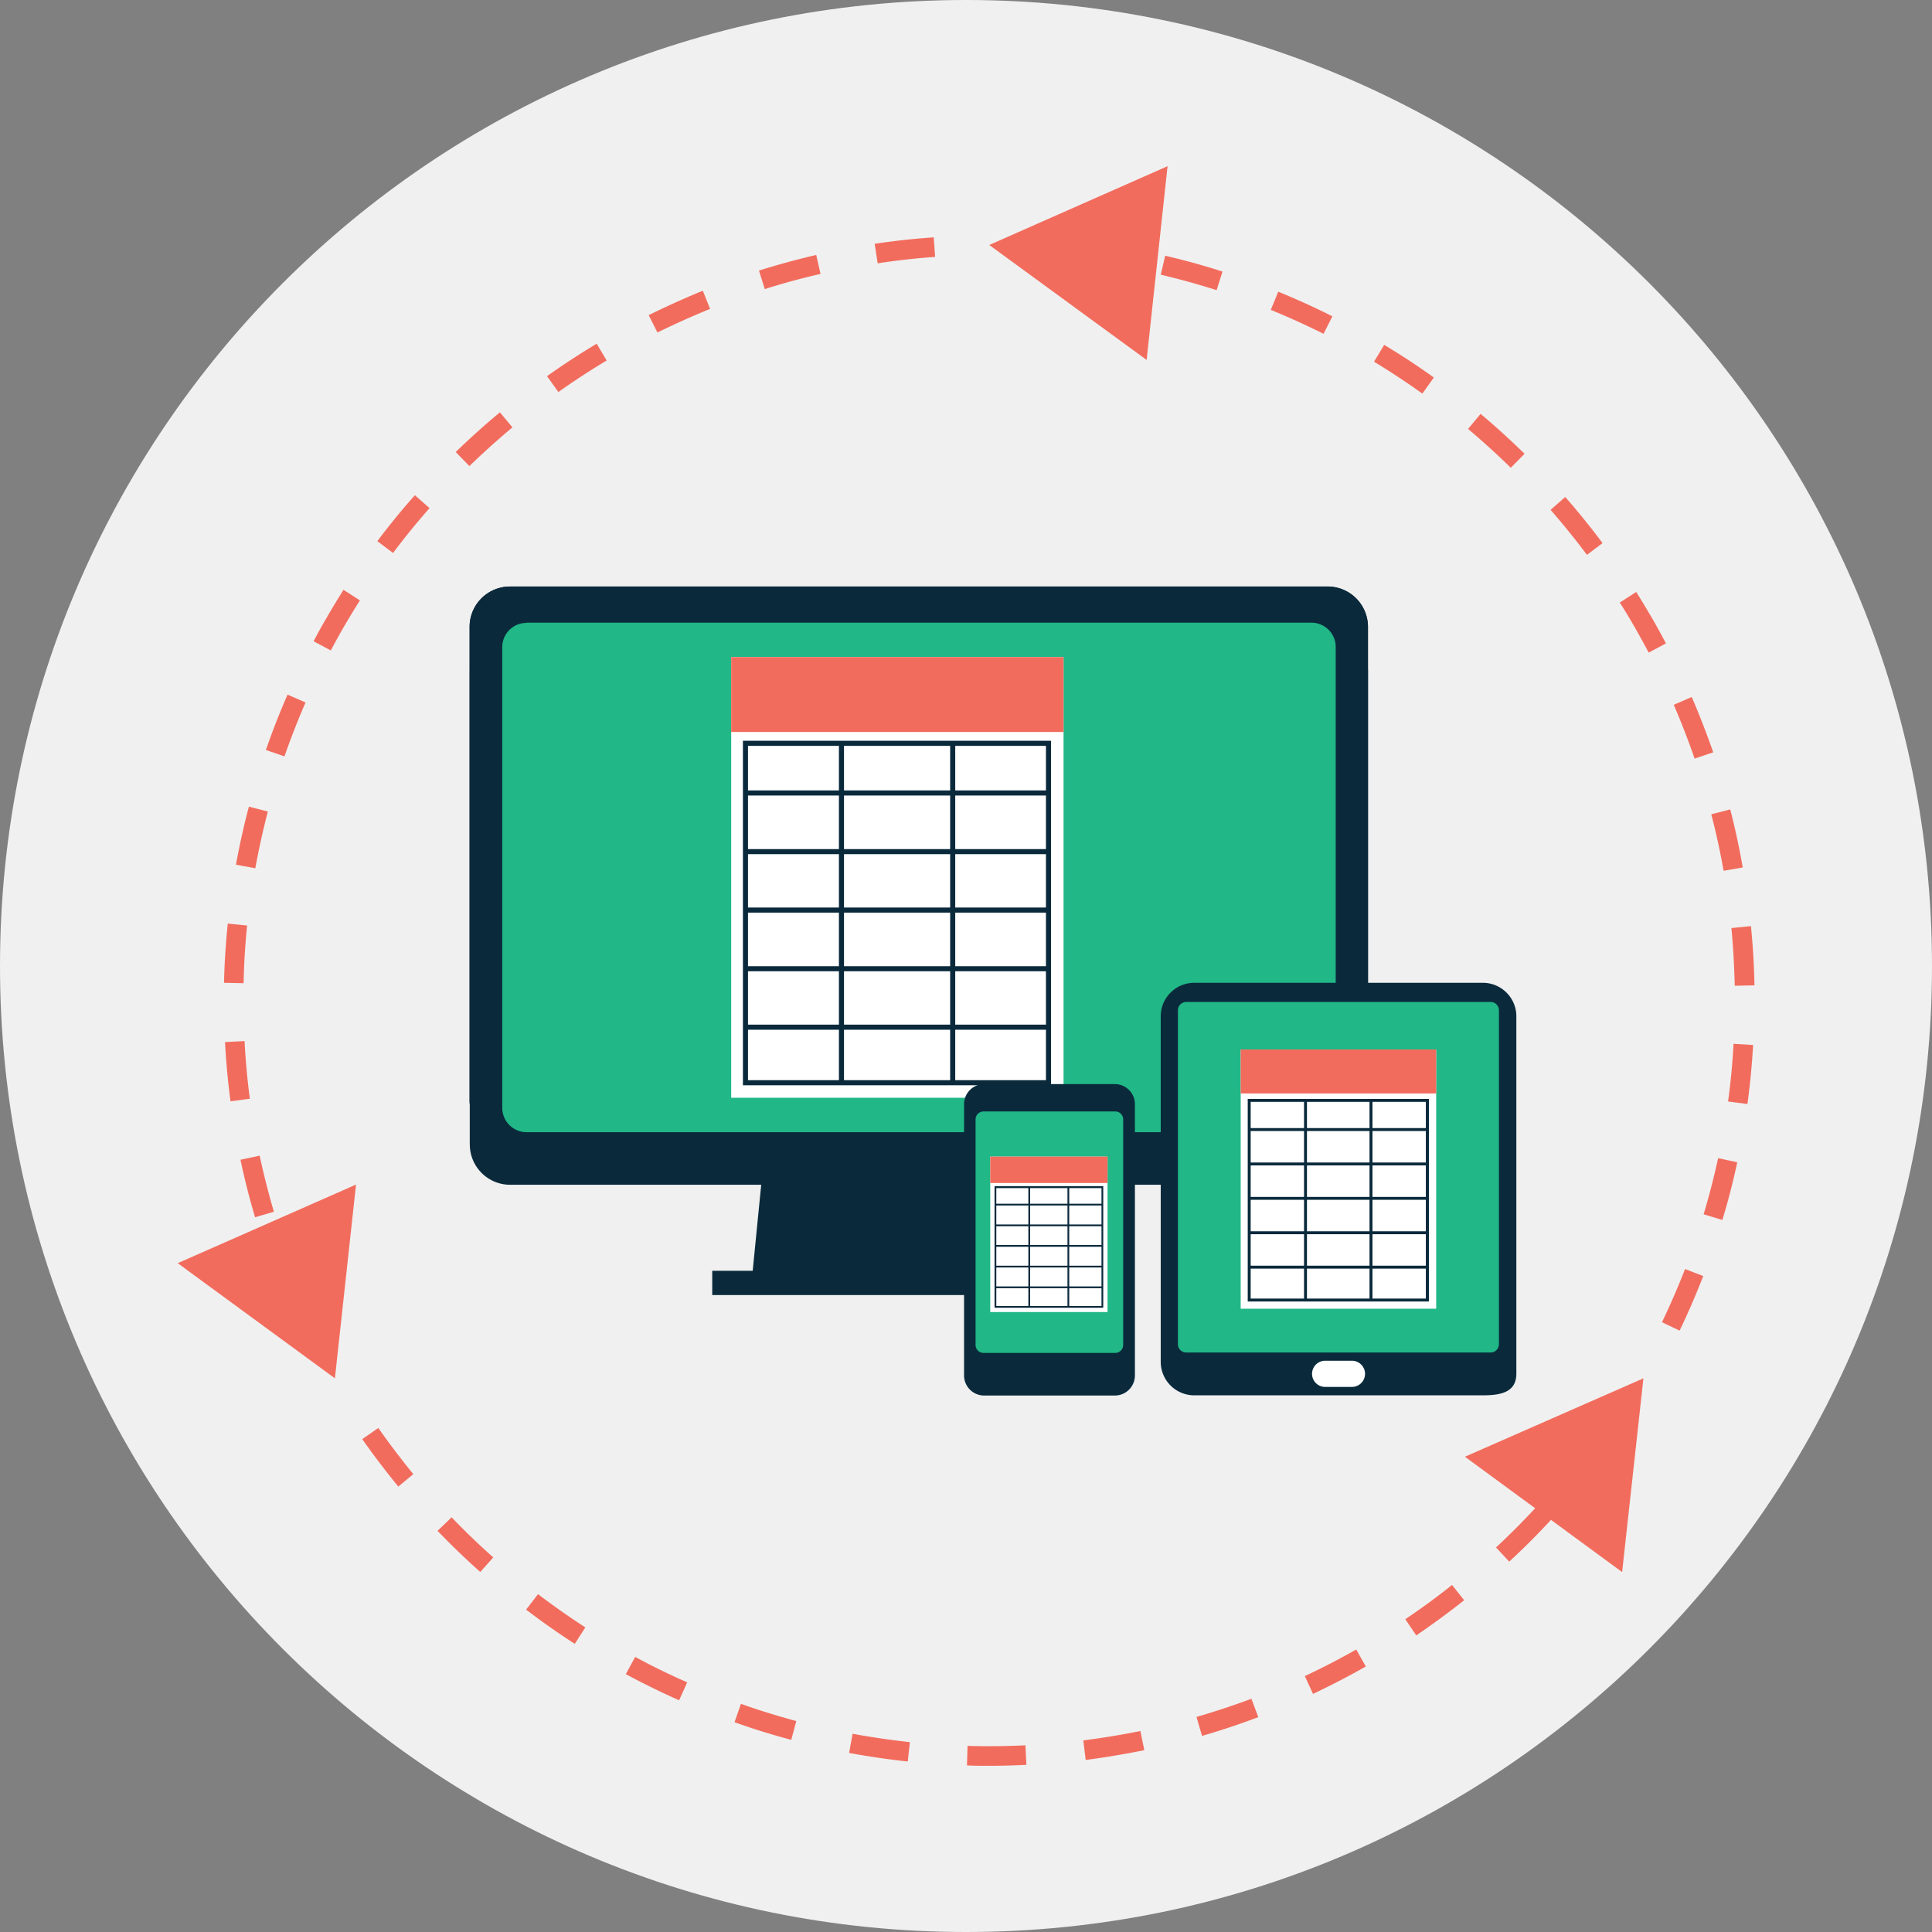
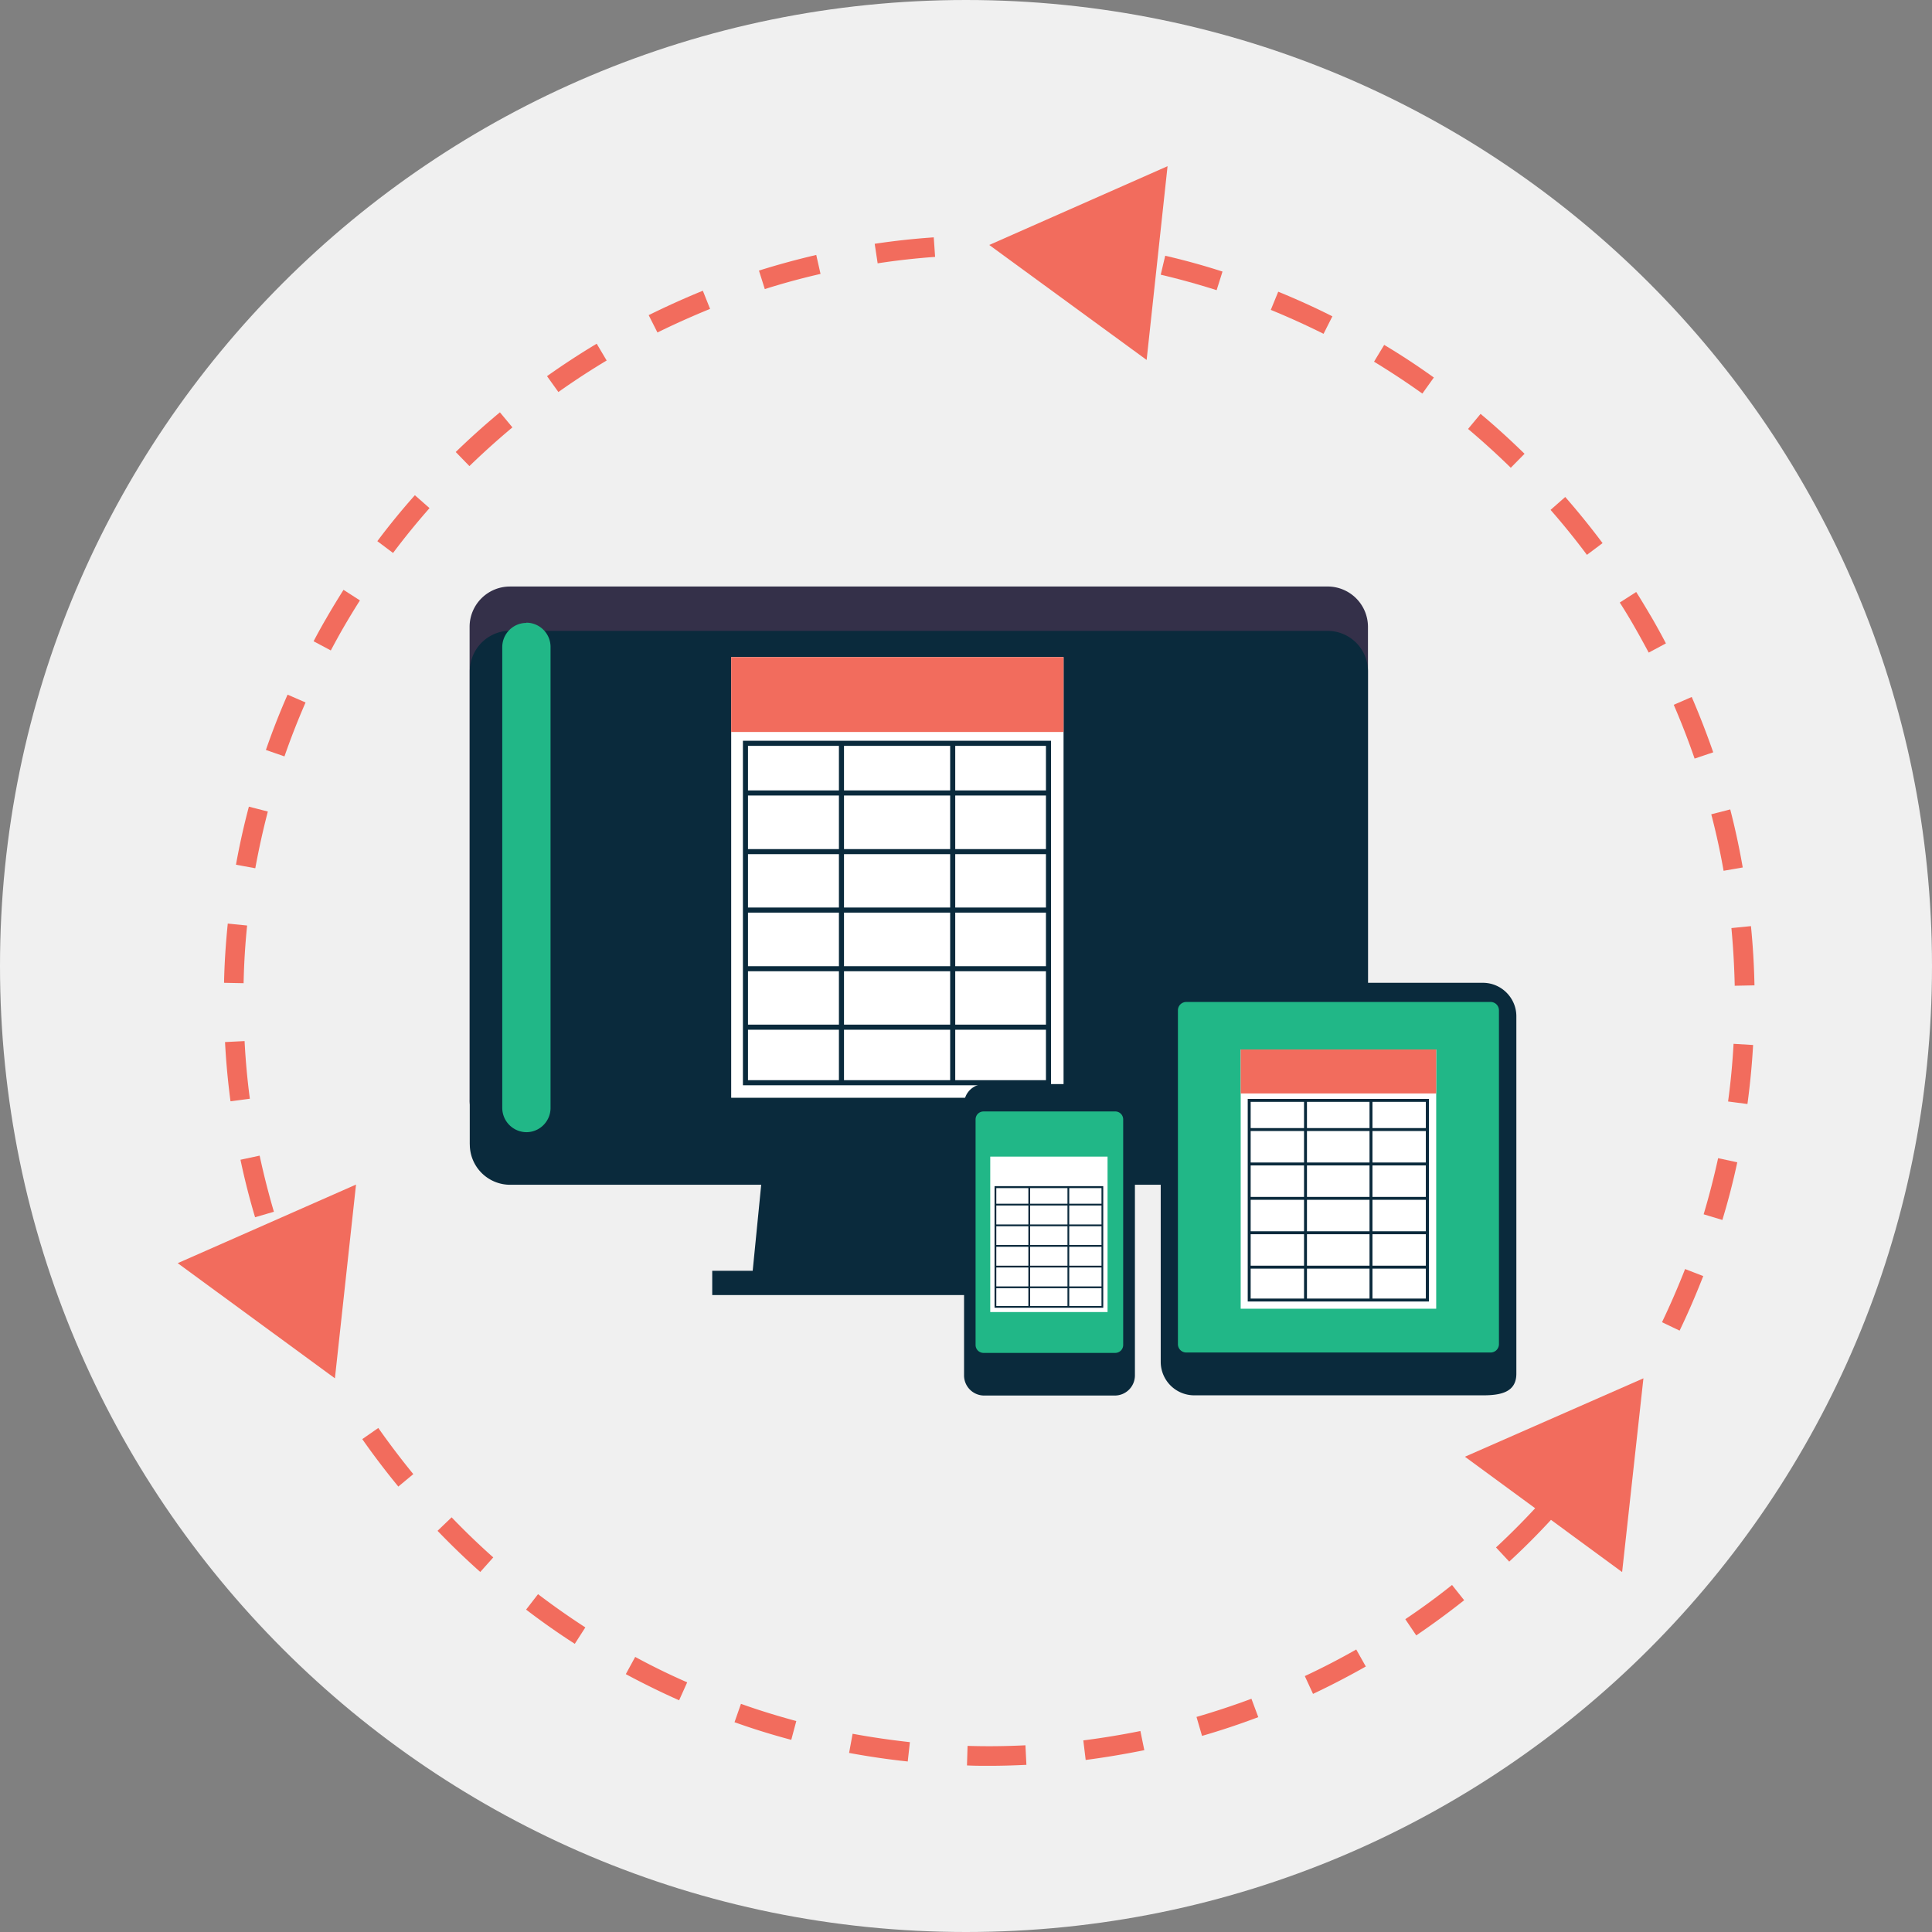
<svg xmlns="http://www.w3.org/2000/svg" width="123" height="123" viewBox="0 0 123 123" fill="none">
  <rect x="0" y="0" width="123" height="123" fill="#808080" stroke="none" />
  <path d="M61.5 123c33.966 0 61.5-27.534 61.5-61.5C123 27.535 95.466 0 61.5 0 27.535 0 0 27.535 0 61.5 0 95.466 27.535 123 61.5 123z" fill="#F0F0F0" />
  <path d="M69.08 80.905H47.92l1.755-17.737h17.638l1.767 17.737zm2.577 0H45.344v1.543h26.313v-1.543z" fill="#0A2A3C" />
  <path d="M32.474 37.34h52.053a2.568 2.568 0 012.564 2.565v30.134a2.582 2.582 0 01-2.577 2.576h-52.04a2.582 2.582 0 01-2.577-2.576V39.905a2.568 2.568 0 012.565-2.564h.012z" fill="#343049" />
  <path d="M32.474 40.166h52.053a2.568 2.568 0 012.564 2.564v30.134a2.568 2.568 0 01-2.564 2.564H32.474a2.568 2.568 0 01-2.564-2.564V42.73a2.582 2.582 0 012.576-2.576l-.012.012z" fill="#0A2A3C" />
-   <path d="M32.474 37.34h52.053a2.568 2.568 0 012.564 2.565v30.134a2.582 2.582 0 01-2.577 2.576h-52.04a2.582 2.582 0 01-2.577-2.576V39.905a2.568 2.568 0 012.565-2.564h.012z" fill="#0A2A3C" />
  <path d="M87.103 70.039H29.91v2.825h57.193v-2.825z" fill="#0A2A3C" />
-   <path d="M33.507 39.643h49.987c.846 0 1.543.685 1.543 1.544v29.35c0 .846-.684 1.543-1.543 1.543H33.519a1.551 1.551 0 01-1.543-1.544V41.2c0-.846.685-1.543 1.543-1.543l-.012-.013z" fill="#21B787" />
+   <path d="M33.507 39.643c.846 0 1.543.685 1.543 1.544v29.35c0 .846-.684 1.543-1.543 1.543H33.519a1.551 1.551 0 01-1.543-1.544V41.2c0-.846.685-1.543 1.543-1.543l-.012-.013z" fill="#21B787" />
  <path d="M67.711 41.834h-21.16v28.055h21.16V41.834z" fill="#fff" />
  <path d="M67.711 41.834h-21.16v4.767h21.16v-4.767z" fill="#F26C5D" />
  <path d="M66.914 69.093H47.298V47.16h19.616v21.932zm-19.292-.324H66.59V47.485H47.62v21.284z" fill="#0A2A3C" />
  <path d="M66.765 50.323H47.472v.323h19.293v-.323zm0 3.734H47.472v.323h19.293v-.323zm0 3.721H47.472v.324h19.293v-.324zm0 3.735H47.472v.323h19.293v-.323zm0 3.721H47.472v.324h19.293v-.324z" fill="#0A2A3C" />
  <path d="M53.733 47.323h-.323v21.608h.323V47.323zm7.082 0h-.323v21.608h.323V47.323zM94.41 62.57c1.17 0 2.128.959 2.128 2.129v22.753c0 1.17-.959 1.381-2.129 1.381H76.025a2.135 2.135 0 01-2.128-2.128V64.699c0-1.17.959-2.129 2.128-2.129H94.41z" fill="#0A2A3C" />
-   <path d="M86.904 87.464c0 .46-.373.834-.834.834h-1.705a.834.834 0 110-1.668h1.705c.46 0 .834.374.834.834z" fill="#fff" />
  <path d="M75.528 63.79h19.367c.299 0 .535.237.535.535v21.247a.531.531 0 01-.535.535H75.528a.531.531 0 01-.536-.535V64.325c0-.298.237-.535.536-.535z" fill="#21B787" />
  <path d="M91.435 66.815H78.988v16.504h12.447V66.815z" fill="#fff" />
  <path d="M91.435 66.815H78.988v2.8h12.447v-2.8z" fill="#F26C5D" />
  <path d="M90.974 82.859H79.436V69.964h11.538v12.895zm-11.351-.187h11.152V70.151H79.623v12.521z" fill="#0A2A3C" />
  <path d="M90.875 71.819H79.523v.186h11.352v-.186zm0 2.191H79.523v.186h11.352v-.187zm0 2.19H79.523v.186h11.352V76.2zm0 2.19H79.523v.187h11.352v-.187zm0 2.191H79.523v.187h11.352v-.187z" fill="#0A2A3C" />
  <path d="M83.207 70.051h-.186v12.708h.186V70.051zm4.17 0h-.187v12.708h.187V70.051zm-24.719-1.033h8.314c.71 0 1.282.573 1.282 1.282v17.264a1.28 1.28 0 01-1.282 1.282h-8.314a1.28 1.28 0 01-1.282-1.282V70.3c0-.71.572-1.282 1.282-1.282z" fill="#0A2A3C" />
  <path d="M62.62 70.76h8.377c.286 0 .51.224.51.51v14.352c0 .286-.224.51-.51.51H62.62a.505.505 0 01-.51-.51V71.271c0-.287.224-.51.51-.51z" fill="#21B787" />
  <path d="M68.134 69.877h-2.638v.249h2.638v-.25zm-1.829 16.815h1.008a.29.29 0 01.286.287v1.008a.29.29 0 01-.286.286h-1.008a.29.29 0 01-.287-.286v-1.008a.29.29 0 01.287-.287z" fill="#0A2A3C" />
  <path d="M70.512 73.636h-7.468v9.895h7.468v-9.895z" fill="#fff" />
-   <path d="M70.512 73.636h-7.468v1.68h7.468v-1.68z" fill="#F26C5D" />
  <path d="M70.238 83.257h-6.92v-7.742h6.92v7.742zm-6.809-.112h6.697V75.64h-6.697v7.505z" fill="#0A2A3C" />
  <path d="M70.175 76.635h-6.808v.112h6.809v-.112zm0 1.32h-6.808v.112h6.809v-.112zm0 1.307h-6.808v.112h6.809v-.112zm0 1.319h-6.808v.112h6.809v-.112zm0 1.319h-6.808v.112h6.809V81.9z" fill="#0A2A3C" />
  <path d="M65.583 75.578h-.112v7.63h.112v-7.63zm2.489 0h-.112v7.63h.112v-7.63z" fill="#0A2A3C" />
  <path d="M106.931 84.713l-1.12-.535a51.241 51.241 0 001.469-3.385l1.157.448c-.46 1.17-.958 2.34-1.506 3.472zm2.726-7.044l-1.195-.361c.349-1.17.66-2.378.921-3.573l1.22.262a44.88 44.88 0 01-.946 3.66v.011zm1.593-7.382l-1.232-.161a45.57 45.57 0 00.348-3.672l1.245.075a48.256 48.256 0 01-.361 3.758zm-.809-7.517a52.28 52.28 0 00-.211-3.685l1.244-.124c.125 1.245.199 2.514.224 3.771l-1.244.025-.013.013zm-.709-7.332a45.05 45.05 0 00-.785-3.597l1.208-.31a47.43 47.43 0 01.796 3.696l-1.219.211zm-1.842-7.132a48.328 48.328 0 00-1.332-3.435l1.145-.498a52.84 52.84 0 011.369 3.523l-1.182.398v.012zm-2.926-6.758a62.516 62.516 0 00-.871-1.581 34.244 34.244 0 00-.971-1.606l1.046-.672c.348.548.672 1.096.996 1.643.311.535.61 1.083.896 1.63l-1.096.586zm-3.933-6.224a47.252 47.252 0 00-2.315-2.862l.934-.822a49.9 49.9 0 012.377 2.937l-.996.747zm-4.842-5.539a51.441 51.441 0 00-2.725-2.477l.796-.958c.971.81 1.905 1.668 2.8 2.54l-.87.883v.012zm-5.638-4.73a50.364 50.364 0 00-3.074-2.028l.647-1.07a44.638 44.638 0 013.161 2.078l-.721 1.008-.013.013zm-6.298-3.808a50.296 50.296 0 00-3.348-1.519l.473-1.157c1.157.473 2.315.995 3.448 1.568l-.56 1.108h-.013zm-6.808-2.776a48.073 48.073 0 00-3.548-.983l.286-1.207c1.233.286 2.452.622 3.647 1.008l-.373 1.182h-.012zm-3.112-7.891L62.98 15.596 73 22.915l1.332-12.335zM62.981 112.42c-.473 0-.946 0-1.419-.025l.038-1.244a45.73 45.73 0 003.684-.038l.062 1.245c-.784.037-1.568.062-2.365.062zm-5.178-.274a48.797 48.797 0 01-3.746-.547l.224-1.22c1.207.224 2.427.398 3.647.535l-.137 1.232h.012zm11.315-.112l-.15-1.232a51.476 51.476 0 003.635-.597l.249 1.219c-1.233.249-2.49.461-3.734.623v-.013zm-18.745-1.269a44.707 44.707 0 01-3.61-1.121l.41-1.17c1.146.411 2.328.772 3.523 1.096l-.323 1.207v-.012zm26.15-.262l-.348-1.195a50.048 50.048 0 003.497-1.157l.436 1.17a46.789 46.789 0 01-3.585 1.195v-.013zM43.24 108.25a50.529 50.529 0 01-3.398-1.667l.598-1.096a42.617 42.617 0 003.31 1.618l-.51 1.133v.012zm40.353-.41l-.523-1.133a45.175 45.175 0 003.274-1.693l.61 1.083a51.104 51.104 0 01-3.36 1.743zm-47-3.187a46.337 46.337 0 01-3.099-2.178l.76-.983a48.777 48.777 0 003.012 2.116l-.672 1.045zm53.572-.535l-.697-1.033a44.451 44.451 0 002.975-2.178l.772.971a51.776 51.776 0 01-3.05 2.24zm-59.583-4.033a49.202 49.202 0 01-2.726-2.626l.896-.859a46.536 46.536 0 002.652 2.552l-.834.933h.012zm65.508-.66l-.847-.908a46.838 46.838 0 002.602-2.614l.909.846a45.243 45.243 0 01-2.677 2.677h.013zm-70.736-4.791a49.134 49.134 0 01-2.29-3.013l1.02-.71a52.009 52.009 0 002.229 2.938l-.959.797v-.013z" fill="#F26C5D" />
  <path d="M103.272 100.085l1.356-12.335-11.364 4.992 10.008 7.343zM16.243 77.507a45.255 45.255 0 01-.933-3.672l1.22-.262a49.98 49.98 0 00.908 3.573l-1.195.348v.013zm-1.568-7.394a47.683 47.683 0 01-.349-3.771l1.245-.062c.062 1.22.174 2.452.336 3.671l-1.232.162zm.834-7.518l-1.245-.025c.025-1.27.112-2.539.237-3.771l1.232.124a44.71 44.71 0 00-.224 3.672zm.734-7.319l-1.22-.224c.224-1.244.498-2.476.822-3.696l1.207.31a50.111 50.111 0 00-.796 3.598l-.013.012zm1.867-7.12l-1.182-.41c.41-1.182.871-2.365 1.381-3.522l1.145.498a47.87 47.87 0 00-1.344 3.435zm2.95-6.745l-1.095-.585c.261-.498.535-.996.821-1.482.349-.61.71-1.194 1.083-1.792l1.046.672a49.982 49.982 0 00-1.058 1.743c-.274.473-.535.958-.797 1.444zm3.958-6.211l-.995-.747a44.514 44.514 0 012.39-2.925l.933.821c-.81.922-1.593 1.88-2.328 2.863V35.2zm4.867-5.527l-.871-.896a48.61 48.61 0 012.813-2.527l.796.959a50.983 50.983 0 00-2.738 2.464zm5.663-4.717l-.722-1.008a49.19 49.19 0 013.162-2.066l.635 1.07a46.95 46.95 0 00-3.087 2.016l.012-.012zm6.31-3.784l-.56-1.108a53.25 53.25 0 013.448-1.555l.461 1.157a53.25 53.25 0 00-3.36 1.506h.012zm6.834-2.763l-.373-1.183a50.777 50.777 0 013.647-.995l.273 1.207c-1.194.274-2.39.598-3.56.97h.013zm7.182-1.655l-.187-1.233a46.878 46.878 0 013.76-.41l.086 1.244c-1.22.087-2.452.224-3.659.41v-.012zM11.314 80.42l10.008 7.33 1.344-12.334-11.352 5.003z" fill="#F26C5D" />
</svg>